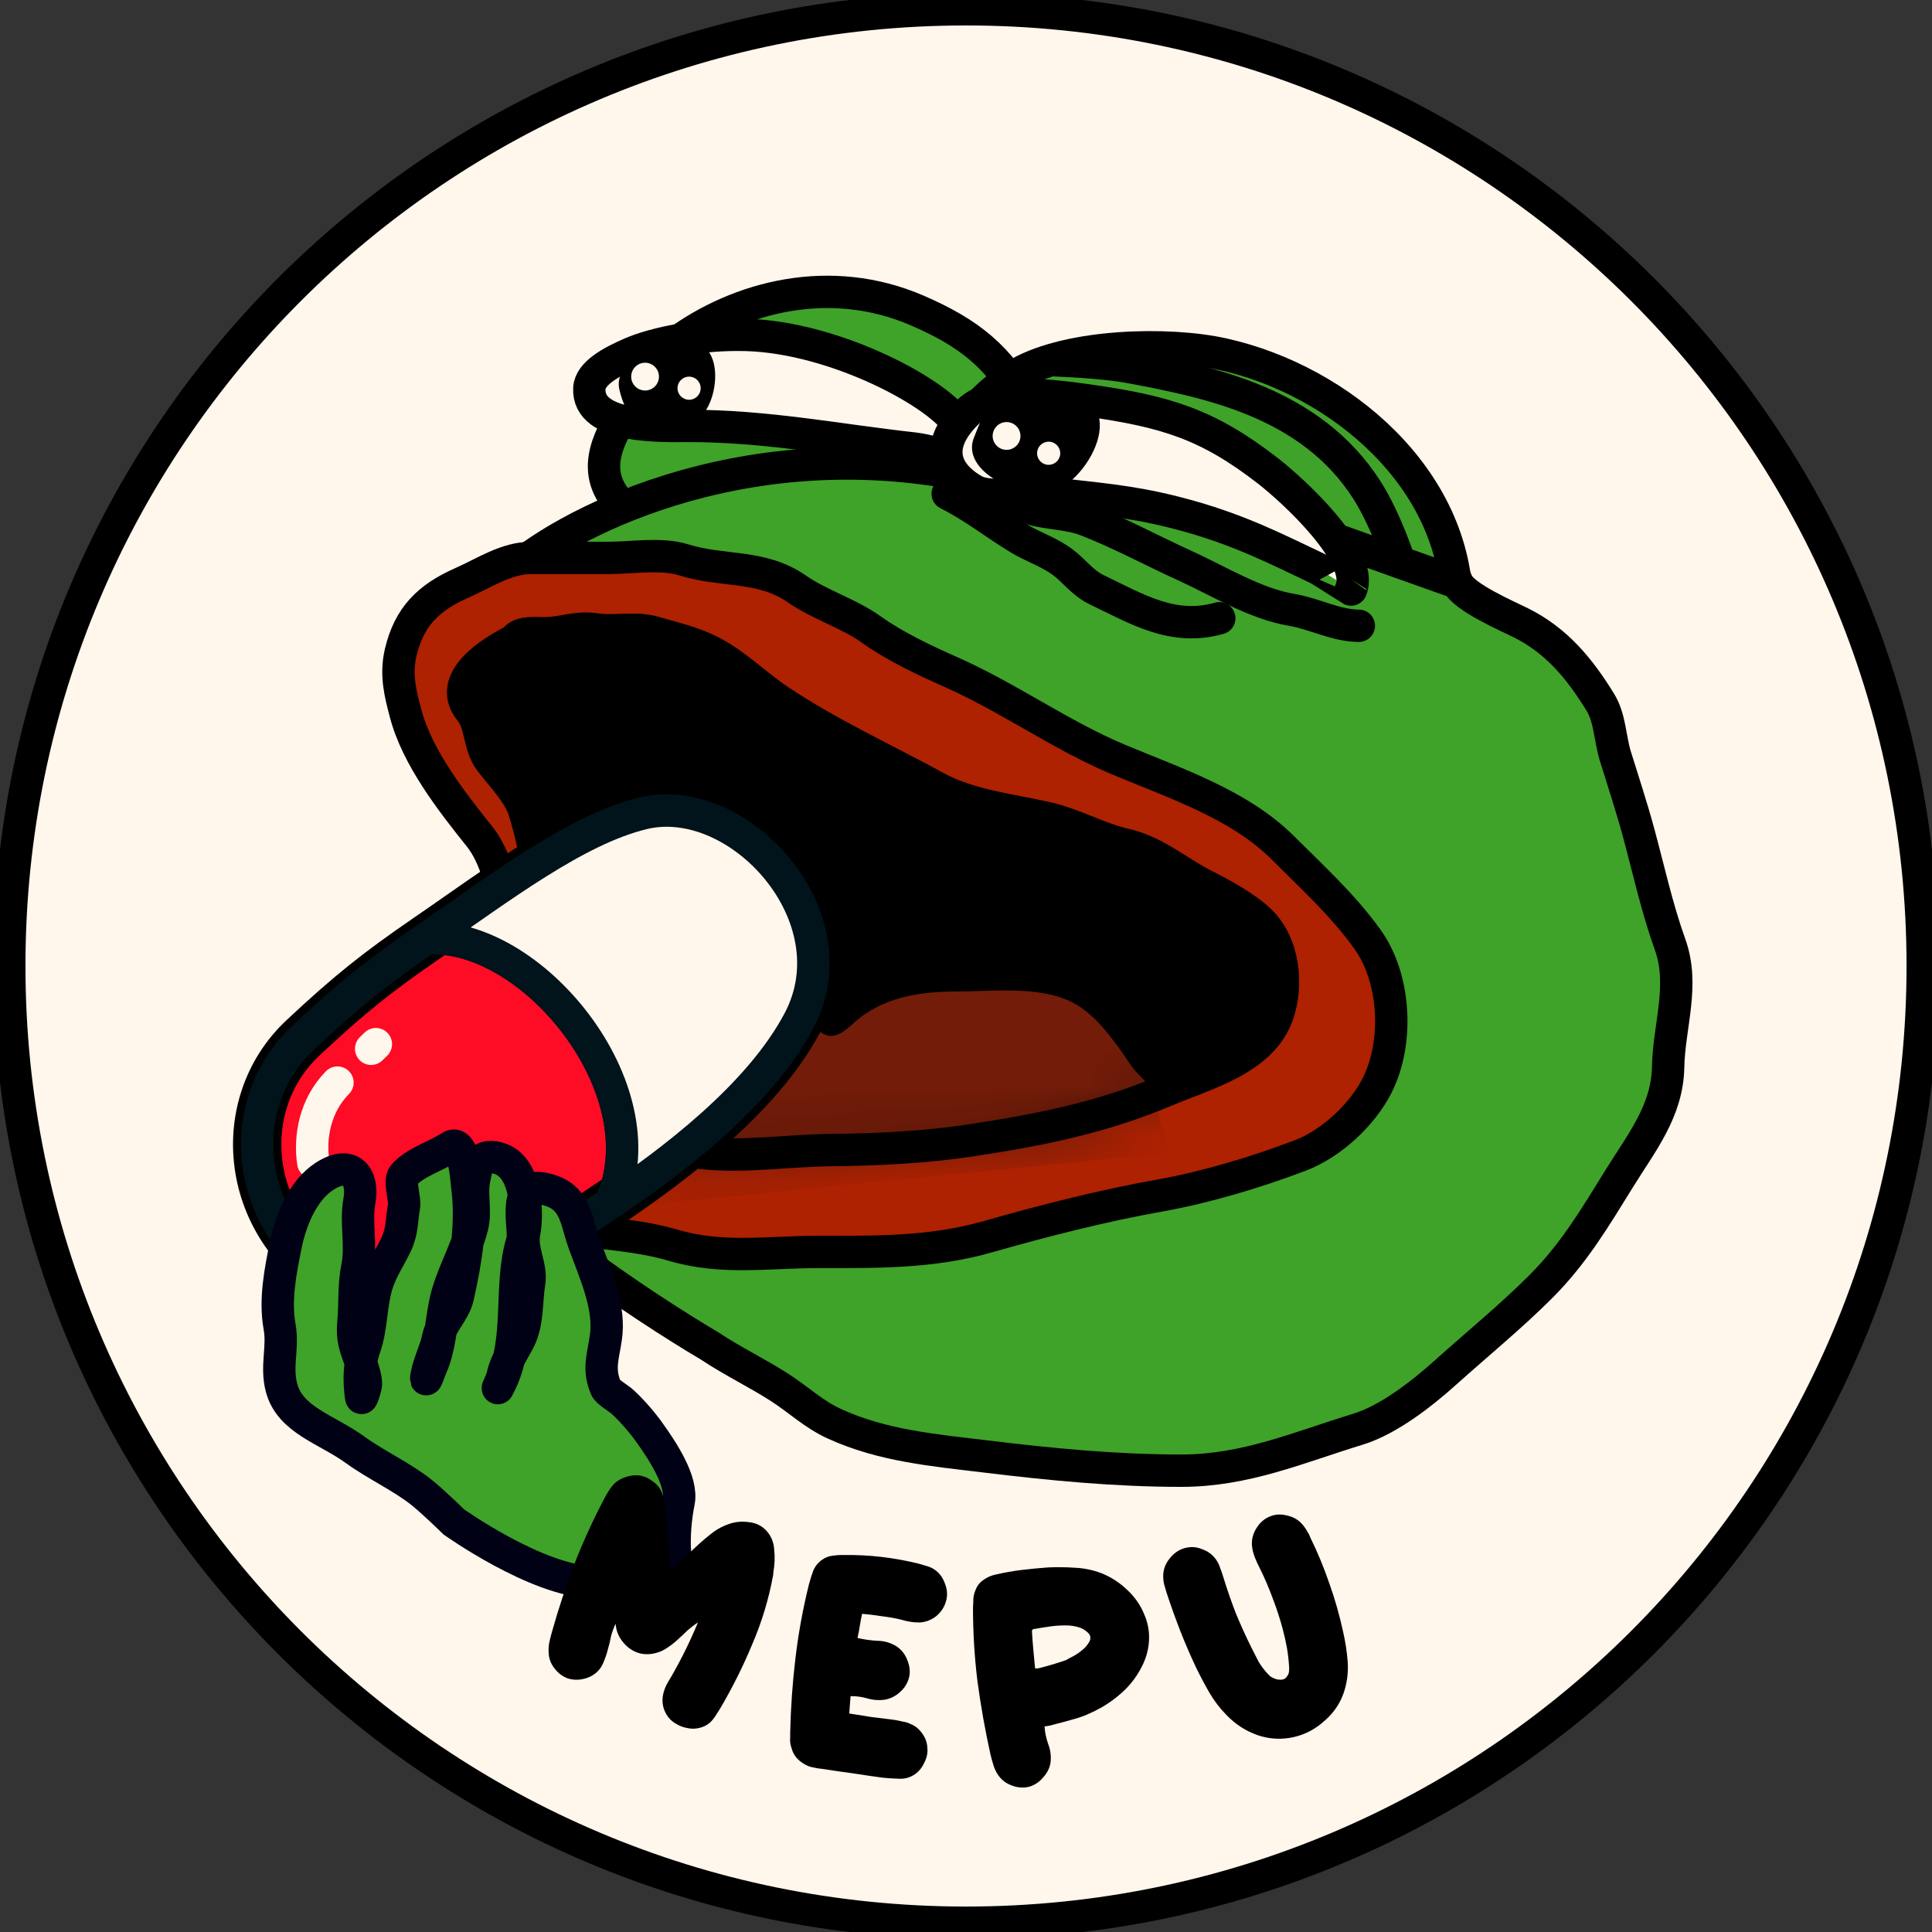
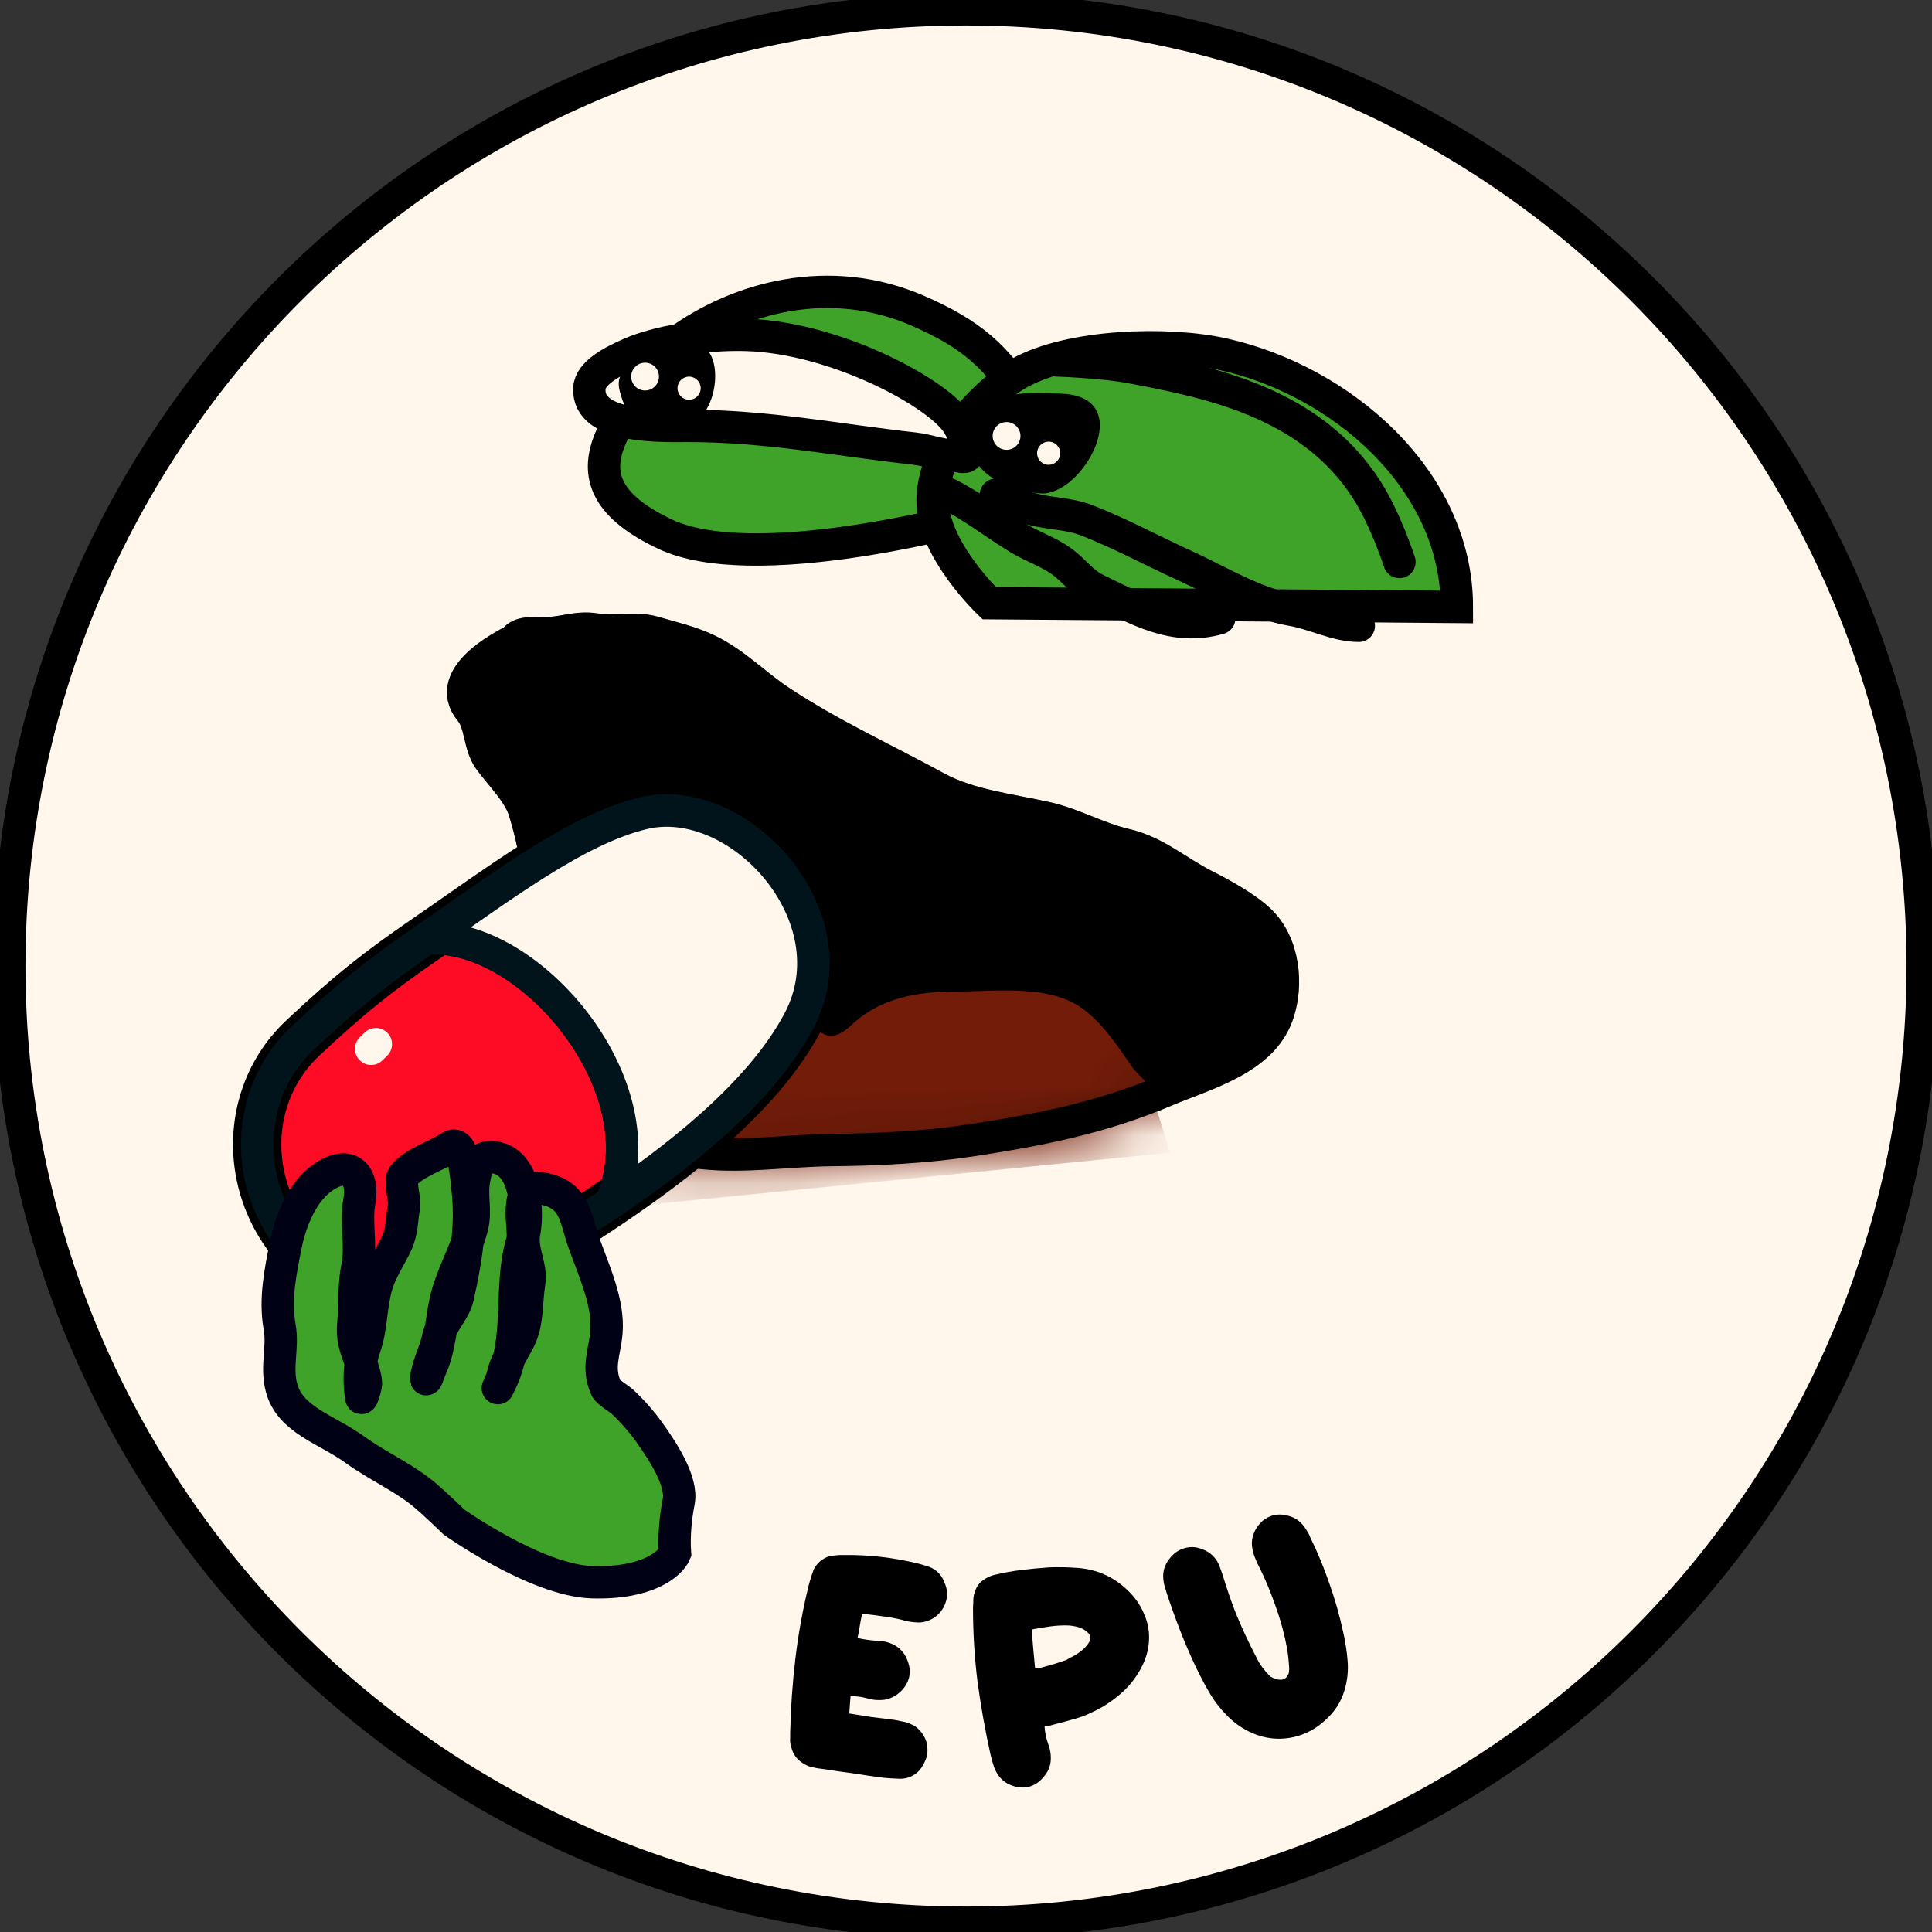
<svg xmlns="http://www.w3.org/2000/svg" width="40" height="40" viewBox="0 0 40 40" fill="none">
  <rect x="0" y="0" width="40" height="40" fill="#333333" stroke="none" />
  <g clip-path="url(#clip0_2_355)">
    <path d="M20 39.808C30.94 39.808 39.808 30.94 39.808 20C39.808 9.06 30.94 0.192 20 0.192C9.06 0.192 0.192 9.06 0.192 20C0.192 30.94 9.06 39.808 20 39.808Z" fill="#FFF6EC" stroke="black" stroke-width="0.67" />
    <path d="M21.779 10.244C19.854 10.867 15.556 11.903 13.77 11.059C11.369 9.924 12.934 8.6 13.998 7.1C15.298 6.143 17.19 5.647 18.996 6.431C20.073 6.899 20.69 7.39 21.252 8.421C21.607 9.072 21.779 10.244 21.779 10.244Z" fill="#3FA229" stroke="black" stroke-width="0.67" stroke-linecap="round" />
    <path d="M30.163 12.566L20.48 12.488C20.48 12.488 19.308 11.375 19.308 10.362C19.308 9.339 20.278 8.186 21.105 7.724C22.155 7.137 24.172 7.078 25.322 7.334C27.753 7.874 30.163 9.92 30.163 12.566Z" fill="#3FA229" stroke="black" stroke-width="0.67" stroke-linecap="round" />
-     <path d="M16.15 28.731C15.68 28.427 15.172 28.186 14.701 27.872C13.255 27.016 10.25 25.016 9.789 23.865C9.329 22.713 10.812 19.388 11.612 17.869L10.748 11.707C12.123 10.603 16.072 8.727 20.868 10.052C22.979 9.044 24.513 10.052 24.513 10.052L30.173 12.066C30.307 12.368 31.215 12.758 31.491 12.896C32.228 13.264 32.703 13.841 33.131 14.536C33.335 14.867 33.332 15.29 33.443 15.651C33.608 16.187 33.783 16.71 33.929 17.252C34.134 18.009 34.31 18.813 34.576 19.551C34.882 20.401 34.553 21.24 34.537 22.093C34.52 22.999 33.988 23.654 33.53 24.393C33.026 25.206 32.586 25.953 31.899 26.64C31.277 27.262 30.58 27.83 29.925 28.419C29.435 28.859 28.748 29.396 28.116 29.59C26.872 29.971 25.786 30.449 24.458 30.449C23.097 30.449 21.747 30.318 20.402 30.154C19.329 30.024 18.268 29.933 17.274 29.477C16.849 29.283 16.542 28.985 16.15 28.731Z" fill="#3FA229" stroke="black" stroke-width="0.67" stroke-linecap="round" />
    <path d="M21.875 7.462C21.875 7.462 22.815 7.492 23.404 7.603C25.02 7.908 27.136 8.322 28.302 10.148C28.692 10.758 28.974 11.635 28.974 11.635" stroke="black" stroke-width="0.67" stroke-linecap="round" />
    <path d="M19.621 10.223C20.152 10.489 20.589 10.84 21.087 11.143C21.38 11.321 21.717 11.428 21.994 11.633C22.245 11.819 22.414 12.071 22.706 12.21C23.535 12.607 24.285 13.074 25.244 12.8" stroke="black" stroke-width="0.67" stroke-linecap="round" />
    <path d="M20.636 10.301C20.496 10.091 21.113 10.468 21.356 10.536C21.73 10.64 22.129 10.629 22.493 10.77C23.192 11.041 23.841 11.397 24.523 11.707C25.219 12.023 25.987 12.501 26.745 12.627C27.204 12.703 27.666 12.956 28.133 12.956" stroke="black" stroke-width="0.67" stroke-linecap="round" />
    <path d="M13.061 7.317C13.565 7.098 14.505 6.908 15.448 6.934C17.319 6.986 19.505 8.176 19.855 8.818C20.205 9.46 20.001 9.502 19.855 9.442C19.504 9.442 19.245 9.323 18.918 9.286C17.322 9.109 15.891 8.818 14.249 8.818C13.746 8.818 12.152 8.886 12.202 8.037C12.22 7.728 12.659 7.491 13.061 7.317Z" fill="#FFF6EC" stroke="black" stroke-width="0.67" stroke-linecap="round" />
-     <path d="M9.573 12.063C8.861 12.376 8.472 12.773 8.297 13.503C8.183 13.979 8.297 14.381 8.393 14.753C8.63 15.676 9.35 16.596 9.933 17.325C10.242 17.712 10.489 18.475 10.367 18.965C10.222 19.546 9.811 19.809 9.512 20.297C8.935 21.241 8.088 22.243 8.315 23.404C8.407 23.876 8.666 24.416 9.156 24.593C9.832 24.835 10.475 25.1 11.169 25.295C12.073 25.549 13.04 25.514 13.937 25.781C14.945 26.081 15.908 25.92 16.935 25.92C18.131 25.92 19.279 25.939 20.441 25.608C21.607 25.275 22.835 24.961 24.029 24.749C24.971 24.581 26.02 24.265 26.918 23.924C27.555 23.683 28.198 23.088 28.506 22.484C28.965 21.583 28.894 20.252 28.306 19.438C27.798 18.734 27.188 18.181 26.567 17.56C25.662 16.654 24.336 16.22 23.165 15.729C21.954 15.221 20.886 14.444 19.681 13.911C19.137 13.67 18.525 13.381 18.041 13.035C17.58 12.703 16.974 12.524 16.497 12.193C15.76 11.681 14.978 11.849 14.15 11.59C13.689 11.446 13.081 11.551 12.597 11.551H11C10.482 11.551 10.029 11.862 9.573 12.063Z" fill="#AE2101" stroke="black" stroke-width="0.67" stroke-linecap="round" />
-     <path d="M20.053 8.517C20.548 8.048 21.593 8.159 22.51 8.288C24.13 8.517 24.999 8.775 26.259 9.755C26.749 10.136 28.254 11.502 27.972 12.206C27.972 12.208 27.354 11.806 27.274 11.768C26.456 11.381 25.714 10.998 24.649 10.696C23.646 10.412 22.997 10.354 22.019 10.244C21.236 10.155 20.513 10.361 20.15 10.145C19.469 9.742 19.385 9.15 20.053 8.517Z" fill="#FFF6EC" stroke="black" stroke-width="0.67" stroke-linecap="round" />
    <path d="M9.742 14.718C9.244 14.109 10.074 13.549 10.647 13.256C10.704 13.158 10.823 13.123 10.951 13.113C11.061 13.104 11.177 13.113 11.265 13.113C11.649 13.113 11.935 12.971 12.319 13.03C12.73 13.094 13.146 12.977 13.547 13.095C13.933 13.21 14.286 13.283 14.662 13.464C15.211 13.729 15.635 14.175 16.137 14.51C17.165 15.195 18.315 15.721 19.404 16.315C20.075 16.68 20.944 16.771 21.681 16.939C22.241 17.067 22.739 17.361 23.3 17.49C23.93 17.636 24.37 18.042 24.931 18.328C25.292 18.512 25.794 18.784 26.085 19.065C26.578 19.54 26.668 20.381 26.45 21.005C26.124 21.936 24.959 22.229 24.133 22.579C22.795 23.147 21.52 23.394 20.089 23.612C19.163 23.753 18.137 23.803 17.2 23.811C16.321 23.82 15.422 23.965 14.545 23.872C13.354 23.747 12.139 23.827 10.957 23.616C10.467 23.529 10.061 23.425 9.625 23.187C9.339 23.031 9.391 22.67 9.391 22.389C9.391 21.303 10.369 20.453 10.874 19.551C11.329 18.739 11.114 17.624 10.857 16.783C10.745 16.417 10.363 16.041 10.137 15.733C9.913 15.428 9.965 14.99 9.742 14.718Z" fill="black" />
    <path d="M10.952 13.113C10.469 13.321 9.142 13.985 9.742 14.718C9.965 14.99 9.913 15.428 10.137 15.733C10.363 16.041 10.745 16.417 10.857 16.783C11.114 17.624 11.329 18.739 10.874 19.551C10.369 20.453 9.391 21.303 9.391 22.389C9.391 22.67 9.339 23.031 9.625 23.187C10.061 23.425 10.467 23.529 10.957 23.616C12.139 23.827 13.354 23.747 14.545 23.872C15.422 23.965 16.321 23.82 17.2 23.811C18.137 23.803 19.163 23.753 20.089 23.612C21.52 23.394 22.795 23.147 24.133 22.579C24.959 22.229 26.124 21.936 26.45 21.005C26.668 20.381 26.578 19.54 26.085 19.065C25.794 18.784 25.292 18.512 24.931 18.328C24.37 18.042 23.93 17.636 23.3 17.49C22.739 17.361 22.241 17.067 21.681 16.939C20.944 16.771 20.075 16.68 19.404 16.315C18.315 15.721 17.165 15.195 16.137 14.51C15.635 14.175 15.211 13.729 14.662 13.464C14.286 13.283 13.933 13.21 13.547 13.095C13.146 12.977 12.73 13.094 12.319 13.03C11.935 12.971 11.649 13.113 11.265 13.113C11.069 13.113 10.739 13.071 10.64 13.269" stroke="black" stroke-width="0.67" stroke-linecap="round" />
    <mask id="mask0_2_355" style="mask-type:alpha" maskUnits="userSpaceOnUse" x="9" y="12" width="18" height="13">
      <path d="M9.742 14.718C9.244 14.109 10.074 13.549 10.647 13.256C10.704 13.158 10.823 13.123 10.951 13.113C11.061 13.104 11.177 13.113 11.265 13.113C11.649 13.113 11.935 12.971 12.319 13.03C12.73 13.094 13.146 12.977 13.547 13.095C13.933 13.21 14.286 13.283 14.662 13.464C15.211 13.729 15.635 14.175 16.137 14.51C17.165 15.195 18.315 15.721 19.404 16.315C20.075 16.68 20.944 16.771 21.681 16.939C22.241 17.067 22.739 17.361 23.3 17.49C23.93 17.636 24.37 18.042 24.931 18.328C25.292 18.512 25.794 18.784 26.085 19.065C26.578 19.54 26.668 20.381 26.45 21.005C26.124 21.936 24.959 22.229 24.133 22.579C22.795 23.147 21.52 23.394 20.089 23.612C19.163 23.753 18.137 23.803 17.2 23.811C16.321 23.82 15.422 23.965 14.545 23.872C13.354 23.747 12.139 23.827 10.957 23.616C10.467 23.529 10.061 23.425 9.625 23.187C9.339 23.031 9.391 22.67 9.391 22.389C9.391 21.303 10.369 20.453 10.874 19.551C11.329 18.739 11.114 17.624 10.857 16.783C10.745 16.417 10.363 16.041 10.137 15.733C9.913 15.428 9.965 14.99 9.742 14.718Z" fill="#731C09" />
      <path d="M10.952 13.113C10.469 13.321 9.142 13.985 9.742 14.718C9.965 14.99 9.913 15.428 10.137 15.733C10.363 16.041 10.745 16.417 10.857 16.783C11.114 17.624 11.329 18.739 10.874 19.551C10.369 20.453 9.391 21.303 9.391 22.389C9.391 22.67 9.339 23.031 9.625 23.187C10.061 23.425 10.467 23.529 10.957 23.616C12.139 23.827 13.354 23.747 14.545 23.872C15.422 23.965 16.321 23.82 17.2 23.811C18.137 23.803 19.163 23.753 20.089 23.612C21.52 23.394 22.795 23.147 24.133 22.579C24.959 22.229 26.124 21.936 26.45 21.005C26.668 20.381 26.578 19.54 26.085 19.065C25.794 18.784 25.292 18.512 24.931 18.328C24.37 18.042 23.93 17.636 23.3 17.49C22.739 17.361 22.241 17.067 21.681 16.939C20.944 16.771 20.075 16.68 19.404 16.315C18.315 15.721 17.165 15.195 16.137 14.51C15.635 14.175 15.211 13.729 14.662 13.464C14.286 13.283 13.933 13.21 13.547 13.095C13.146 12.977 12.73 13.094 12.319 13.03C11.935 12.971 11.649 13.113 11.265 13.113C11.069 13.113 10.739 13.071 10.64 13.269" stroke="black" stroke-width="0.67" stroke-linecap="round" />
    </mask>
    <g mask="url(#mask0_2_355)">
      <path d="M11.695 20.657C10.877 21.368 10.509 21.992 10.125 23.026L9.406 24.296L13.146 24.968L24.226 23.865L23.869 22.714C23.869 22.464 23.57 22.281 23.436 22.085C23.143 21.659 22.791 21.127 22.351 20.84C21.657 20.386 20.627 20.527 19.839 20.527C19.023 20.527 18.249 20.643 17.639 21.213C17.117 21.7 16.947 21.335 16.533 20.922C16.311 20.7 16.251 20.421 15.999 20.215C15.78 20.035 15.58 19.798 15.34 19.651C14.829 19.337 13.957 19.326 13.427 19.599C12.807 19.917 12.227 20.195 11.695 20.657Z" fill="#731C09" />
      <path d="M10.952 13.113C10.469 13.321 9.142 13.985 9.742 14.718C9.965 14.99 9.913 15.428 10.137 15.733C10.363 16.041 10.745 16.417 10.857 16.783C11.114 17.624 11.329 18.739 10.874 19.551C10.369 20.453 9.391 21.303 9.391 22.389C9.391 22.67 9.339 23.031 9.625 23.187C10.061 23.425 10.467 23.529 10.957 23.616C12.139 23.827 13.354 23.747 14.545 23.872C15.422 23.965 16.321 23.82 17.2 23.811C18.137 23.803 19.163 23.753 20.089 23.612C21.52 23.394 22.795 23.147 24.133 22.579C24.959 22.229 26.124 21.936 26.45 21.005C26.668 20.381 26.578 19.54 26.085 19.065C25.794 18.784 25.292 18.512 24.931 18.328C24.37 18.042 23.93 17.636 23.3 17.49C22.739 17.361 22.241 17.067 21.681 16.939C20.944 16.771 20.075 16.68 19.404 16.315C18.315 15.721 17.165 15.195 16.137 14.51C15.635 14.175 15.211 13.729 14.662 13.464C14.286 13.283 13.933 13.21 13.547 13.095C13.146 12.977 12.73 13.094 12.319 13.03C11.935 12.971 11.649 13.113 11.265 13.113C11.069 13.113 10.739 13.071 10.64 13.269" stroke="black" stroke-width="0.67" stroke-linecap="round" />
    </g>
    <path d="M12.828 8.085C12.684 7.51 13.452 7.27 14.267 7.126C15.083 6.982 14.939 8.805 14.075 8.853C13.212 8.901 12.972 8.661 12.828 8.085Z" fill="black" />
    <path d="M20.163 9.065C20.451 8.345 20.485 8.057 22.019 8.153C23.554 8.249 22.402 10.283 21.54 10.216C20.678 10.149 19.943 9.615 20.163 9.065Z" fill="black" />
    <path d="M13.356 8.085C13.515 8.085 13.643 7.956 13.643 7.798C13.643 7.639 13.515 7.51 13.356 7.51C13.197 7.51 13.068 7.639 13.068 7.798C13.068 7.956 13.197 8.085 13.356 8.085Z" fill="#FFF6EC" />
    <path d="M20.802 9.311C20.959 9.332 21.104 9.222 21.125 9.064C21.146 8.907 21.035 8.762 20.878 8.741C20.72 8.72 20.576 8.83 20.554 8.988C20.533 9.145 20.644 9.29 20.802 9.311Z" fill="#FFF6EC" />
    <path d="M14.267 8.277C14.399 8.277 14.507 8.17 14.507 8.037C14.507 7.905 14.399 7.798 14.267 7.798C14.134 7.798 14.027 7.905 14.027 8.037C14.027 8.17 14.134 8.277 14.267 8.277Z" fill="#FFF6EC" />
    <path d="M21.68 9.622C21.811 9.639 21.931 9.547 21.949 9.416C21.967 9.285 21.874 9.164 21.743 9.146C21.612 9.129 21.491 9.221 21.474 9.352C21.456 9.484 21.548 9.604 21.68 9.622Z" fill="#FFF6EC" />
    <path d="M12.652 24.896C11.188 25.89 8.691 27.41 7.266 26.689C5.033 25.56 4.761 22.904 6.271 21.489C7.252 20.569 7.839 20.109 8.826 19.431C9.051 19.277 9.278 19.118 9.505 18.96C10.816 18.044 12.134 17.123 13.317 16.839C15.288 16.364 17.685 18.965 16.543 21.13C15.709 22.712 13.841 24.09 12.652 24.896Z" fill="#FE0B26" />
    <path d="M12.652 24.896C11.188 25.89 8.691 27.41 7.266 26.689C5.033 25.56 4.761 22.904 6.271 21.489C7.252 20.569 7.839 20.109 8.826 19.431C9.051 19.277 9.278 19.118 9.505 18.96C10.816 18.044 12.134 17.123 13.317 16.839C15.288 16.364 17.685 18.965 16.543 21.13C15.709 22.712 13.841 24.09 12.652 24.896Z" stroke="black" />
    <path d="M12.652 24.896C11.188 25.89 8.691 27.41 7.266 26.689C5.033 25.56 4.761 22.904 6.271 21.489C7.252 20.569 7.839 20.109 8.826 19.431M12.652 24.896C13.69 22.528 10.978 19.27 8.826 19.431M12.652 24.896C13.841 24.09 15.709 22.712 16.543 21.13C17.685 18.965 15.288 16.364 13.317 16.839C11.929 17.172 10.355 18.382 8.826 19.431" stroke="#01131B" stroke-width="0.67" stroke-linecap="round" />
    <path d="M12.652 24.896C13.691 22.528 10.978 19.27 8.826 19.432C10.355 18.382 11.929 17.172 13.317 16.839C15.289 16.364 17.685 18.965 16.543 21.13C15.709 22.712 13.841 24.09 12.652 24.896Z" fill="#FFF6EC" stroke="#01131B" stroke-width="0.67" stroke-linecap="round" stroke-linejoin="round" />
-     <path d="M6.486 24.069C6.405 23.533 6.527 22.88 6.987 22.414" stroke="#FFF6EC" stroke-width="0.67" stroke-linecap="round" />
    <path d="M7.684 21.714C7.684 21.714 7.721 21.675 7.782 21.618" stroke="#FFF6EC" stroke-width="0.67" stroke-linecap="round" />
    <path d="M9.396 31.51C9.396 31.51 8.971 31.092 8.728 30.899C8.31 30.567 7.791 30.335 7.354 30.018C6.769 29.593 6.001 29.402 5.827 28.726C5.712 28.28 5.867 27.899 5.789 27.47C5.687 26.905 5.807 26.311 5.918 25.767C6.013 25.297 6.252 24.657 6.718 24.355C7.274 23.995 7.531 24.377 7.442 24.861C7.358 25.316 7.491 25.781 7.398 26.234C7.319 26.623 7.353 26.995 7.317 27.384C7.286 27.714 7.351 27.878 7.469 28.206C7.47 28.209 7.471 28.212 7.472 28.215C7.488 28.109 7.513 28.005 7.548 27.906C7.699 27.476 7.671 27.03 7.801 26.598C7.889 26.306 8.073 26.035 8.204 25.759C8.331 25.493 8.314 25.255 8.365 24.972C8.391 24.824 8.259 24.454 8.354 24.337C8.572 24.07 9.035 23.936 9.324 23.744C9.614 23.552 9.666 24.507 9.672 24.55C9.725 24.937 9.719 25.326 9.678 25.71C9.715 25.608 9.748 25.505 9.775 25.4C9.86 25.062 9.75 24.747 9.818 24.414C9.865 24.184 9.895 23.873 10.302 23.975C10.643 24.061 10.797 24.41 10.855 24.765C10.91 24.642 11.017 24.57 11.215 24.604C11.924 24.727 11.905 25.224 12.089 25.731C12.303 26.325 12.608 26.983 12.555 27.591C12.517 28.017 12.359 28.302 12.544 28.735C12.583 28.825 12.801 28.943 12.892 29.027C13.081 29.201 13.287 29.438 13.432 29.64C13.71 30.026 14.138 30.668 14.051 31.095C13.986 31.415 13.95 31.823 13.975 32.155C13.884 32.371 13.413 32.794 12.256 32.758C11.098 32.721 9.396 31.51 9.396 31.51Z" fill="#3FA229" />
    <path d="M9.396 31.51C9.396 31.51 8.971 31.092 8.728 30.899C8.31 30.567 7.791 30.335 7.354 30.018C6.769 29.593 6.001 29.402 5.827 28.726C5.712 28.28 5.867 27.899 5.789 27.47C5.687 26.905 5.807 26.311 5.918 25.767C6.013 25.297 6.252 24.657 6.718 24.355C7.274 23.995 7.531 24.377 7.442 24.861C7.358 25.316 7.491 25.781 7.398 26.234C7.319 26.623 7.353 26.995 7.317 27.384C7.286 27.714 7.351 27.878 7.469 28.206C7.508 28.314 7.595 28.578 7.573 28.685C7.556 28.769 7.488 29.012 7.476 28.925C7.428 28.589 7.436 28.222 7.548 27.906C7.699 27.476 7.671 27.03 7.801 26.598C7.889 26.306 8.073 26.035 8.204 25.759C8.331 25.493 8.314 25.255 8.365 24.972C8.391 24.824 8.259 24.454 8.354 24.337C8.572 24.07 9.035 23.936 9.324 23.744C9.614 23.552 9.666 24.507 9.672 24.55C9.778 25.323 9.646 26.099 9.48 26.845C9.409 27.166 9.134 27.385 9.068 27.706C9.016 27.96 8.89 28.192 8.838 28.45C8.783 28.721 8.886 28.399 8.93 28.3C9.108 27.899 9.129 27.407 9.216 26.981C9.327 26.434 9.641 25.931 9.775 25.4C9.86 25.062 9.75 24.747 9.818 24.414C9.865 24.184 9.895 23.873 10.302 23.975C10.927 24.132 10.924 25.174 10.854 25.515C10.779 25.885 11.014 26.212 10.956 26.562C10.893 26.948 10.932 27.379 10.752 27.737C10.618 28.001 10.465 28.199 10.406 28.489C10.388 28.577 10.228 28.903 10.357 28.641C10.809 27.724 10.526 26.62 10.815 25.69C10.884 25.465 10.584 24.495 11.215 24.604C11.924 24.727 11.905 25.224 12.089 25.731C12.303 26.325 12.608 26.983 12.555 27.591C12.517 28.017 12.359 28.302 12.544 28.735C12.583 28.825 12.801 28.943 12.892 29.027C13.081 29.201 13.287 29.438 13.432 29.64C13.71 30.026 14.138 30.668 14.051 31.095C13.986 31.415 13.95 31.823 13.975 32.155C13.884 32.371 13.413 32.794 12.256 32.758C11.098 32.721 9.396 31.51 9.396 31.51Z" stroke="#000115" stroke-width="0.67" stroke-linecap="round" />
-     <path d="M16.007 32.613C15.916 33.105 15.773 33.581 15.576 34.039C15.385 34.5 15.161 34.947 14.906 35.38C14.873 35.431 14.84 35.482 14.808 35.533C14.775 35.585 14.736 35.63 14.692 35.671C14.626 35.724 14.554 35.759 14.477 35.775C14.398 35.795 14.318 35.796 14.239 35.779C14.158 35.766 14.082 35.739 14.013 35.698C13.942 35.662 13.882 35.612 13.833 35.548C13.723 35.398 13.691 35.233 13.736 35.051C13.753 34.988 13.775 34.929 13.803 34.876C13.831 34.823 13.861 34.771 13.894 34.72C14.105 34.354 14.29 33.978 14.45 33.591C14.375 33.64 14.302 33.696 14.232 33.758C14.167 33.822 14.099 33.885 14.029 33.948C13.966 34.007 13.896 34.062 13.821 34.111C13.75 34.162 13.672 34.199 13.586 34.222C13.487 34.251 13.387 34.256 13.286 34.24C13.191 34.221 13.102 34.181 13.02 34.119C12.943 34.058 12.879 33.985 12.829 33.899C12.78 33.812 12.752 33.719 12.746 33.619C12.706 33.699 12.674 33.786 12.65 33.879C12.634 33.97 12.612 34.058 12.586 34.145C12.564 34.233 12.536 34.319 12.501 34.401C12.47 34.486 12.423 34.558 12.36 34.617C12.279 34.691 12.182 34.74 12.07 34.762C11.962 34.786 11.855 34.782 11.751 34.748C11.648 34.709 11.561 34.645 11.491 34.555C11.419 34.47 11.376 34.373 11.363 34.265C11.354 34.185 11.356 34.104 11.369 34.023C11.384 33.948 11.403 33.872 11.425 33.795C11.56 33.315 11.714 32.847 11.888 32.39C12.068 31.93 12.274 31.478 12.507 31.035C12.537 30.977 12.57 30.921 12.604 30.865C12.639 30.809 12.681 30.757 12.729 30.707C12.799 30.645 12.88 30.601 12.973 30.575C13.067 30.545 13.162 30.537 13.259 30.551C13.35 30.568 13.434 30.607 13.511 30.667C13.595 30.724 13.656 30.797 13.695 30.884C13.728 30.958 13.75 31.035 13.759 31.114C13.77 31.19 13.78 31.267 13.79 31.347C13.801 31.537 13.815 31.727 13.831 31.918C13.846 32.109 13.86 32.3 13.871 32.489C13.983 32.417 14.086 32.336 14.179 32.246C14.274 32.151 14.37 32.059 14.467 31.971C14.565 31.882 14.666 31.798 14.771 31.718C14.88 31.64 14.997 31.581 15.122 31.543C15.247 31.504 15.378 31.495 15.516 31.516C15.655 31.532 15.772 31.59 15.865 31.689C15.965 31.797 16.02 31.929 16.029 32.085C16.045 32.238 16.04 32.391 16.013 32.542L16.007 32.613Z" fill="black" />
    <path d="M19.087 35.88C19.158 35.977 19.195 36.077 19.199 36.179C19.212 36.287 19.19 36.394 19.133 36.501C19.08 36.614 19.006 36.699 18.911 36.754C18.817 36.81 18.712 36.834 18.597 36.826C18.486 36.823 18.379 36.816 18.274 36.805C18.067 36.777 17.859 36.747 17.652 36.714C17.445 36.687 17.238 36.656 17.031 36.624C16.966 36.618 16.902 36.608 16.838 36.593C16.779 36.584 16.72 36.562 16.659 36.527C16.594 36.492 16.536 36.445 16.485 36.386C16.438 36.328 16.406 36.262 16.387 36.189C16.37 36.141 16.36 36.091 16.358 36.04C16.36 35.99 16.361 35.937 16.36 35.881C16.371 35.363 16.407 34.849 16.468 34.338C16.529 33.822 16.622 33.312 16.747 32.807C16.773 32.71 16.803 32.614 16.838 32.518C16.879 32.423 16.941 32.347 17.026 32.29C17.089 32.245 17.159 32.218 17.236 32.21C17.318 32.197 17.4 32.193 17.48 32.195C17.981 32.188 18.483 32.245 18.984 32.365C19.042 32.379 19.1 32.396 19.158 32.415C19.221 32.43 19.28 32.454 19.335 32.488C19.441 32.556 19.516 32.653 19.562 32.782C19.613 32.906 19.621 33.028 19.587 33.149C19.552 33.275 19.482 33.38 19.378 33.465C19.274 33.544 19.159 33.587 19.032 33.592C18.967 33.592 18.902 33.586 18.838 33.576C18.779 33.567 18.718 33.552 18.655 33.532C18.524 33.501 18.389 33.478 18.25 33.461C18.117 33.44 17.983 33.424 17.849 33.412C17.83 33.495 17.815 33.579 17.801 33.663C17.788 33.746 17.773 33.83 17.754 33.913C17.891 33.944 18.029 33.964 18.169 33.971C18.311 33.973 18.441 34.011 18.56 34.085C18.661 34.152 18.735 34.244 18.782 34.363C18.833 34.482 18.848 34.6 18.824 34.718C18.795 34.84 18.733 34.943 18.638 35.029C18.544 35.115 18.437 35.169 18.317 35.191C18.199 35.207 18.079 35.199 17.958 35.164C17.842 35.131 17.726 35.115 17.61 35.117C17.605 35.177 17.601 35.237 17.596 35.297C17.592 35.356 17.587 35.416 17.583 35.476C17.741 35.501 17.893 35.525 18.041 35.549C18.195 35.568 18.351 35.587 18.509 35.607C18.573 35.617 18.634 35.63 18.693 35.644C18.757 35.654 18.817 35.674 18.873 35.703C18.953 35.736 19.025 35.795 19.087 35.88Z" fill="black" />
    <path d="M23.683 33.407C23.74 33.532 23.774 33.662 23.787 33.796C23.806 34.049 23.754 34.292 23.631 34.524C23.512 34.751 23.355 34.944 23.159 35.103C23.052 35.193 22.937 35.274 22.814 35.346C22.695 35.412 22.573 35.471 22.447 35.523C22.433 35.529 22.382 35.547 22.294 35.575C22.206 35.599 22.111 35.625 22.009 35.655C21.911 35.679 21.823 35.703 21.745 35.725C21.666 35.742 21.627 35.746 21.626 35.736C21.632 35.856 21.656 35.976 21.698 36.098C21.744 36.213 21.762 36.332 21.754 36.453C21.745 36.574 21.698 36.684 21.612 36.782C21.531 36.885 21.433 36.954 21.316 36.99C21.194 37.022 21.07 37.014 20.945 36.965C20.826 36.922 20.731 36.848 20.661 36.744C20.62 36.683 20.589 36.616 20.567 36.543C20.546 36.475 20.527 36.406 20.51 36.338C20.397 35.832 20.307 35.325 20.238 34.815C20.175 34.305 20.144 33.792 20.145 33.276C20.15 33.215 20.152 33.157 20.152 33.102C20.156 33.042 20.171 32.983 20.195 32.925C20.227 32.837 20.28 32.767 20.355 32.715C20.435 32.657 20.519 32.619 20.608 32.601C20.789 32.559 20.971 32.526 21.155 32.504C21.343 32.481 21.529 32.464 21.713 32.451C21.898 32.444 22.081 32.446 22.263 32.459C22.449 32.467 22.63 32.505 22.807 32.573C23 32.65 23.173 32.762 23.327 32.907C23.486 33.053 23.605 33.219 23.683 33.407ZM22.168 34.317C22.244 34.28 22.316 34.235 22.381 34.184C22.451 34.133 22.508 34.069 22.551 33.995C22.568 33.964 22.576 33.938 22.574 33.918C22.579 33.872 22.558 33.829 22.509 33.789C22.454 33.739 22.391 33.705 22.319 33.687C22.252 33.668 22.183 33.657 22.113 33.653C21.992 33.65 21.872 33.656 21.754 33.672C21.635 33.689 21.519 33.707 21.406 33.728C21.391 33.729 21.381 33.733 21.377 33.738C21.377 33.738 21.373 33.748 21.365 33.769C21.372 33.899 21.382 34.028 21.394 34.157C21.405 34.281 21.418 34.408 21.43 34.537C21.431 34.547 21.461 34.547 21.52 34.536C21.583 34.52 21.654 34.501 21.732 34.478C21.81 34.456 21.881 34.434 21.944 34.413C22.012 34.392 22.053 34.378 22.068 34.372C22.087 34.36 22.104 34.351 22.118 34.344C22.132 34.338 22.149 34.329 22.168 34.317Z" fill="black" />
    <path d="M27.084 31.739C27.094 31.751 27.102 31.767 27.11 31.785C27.115 31.799 27.121 31.813 27.126 31.827C27.279 32.137 27.411 32.457 27.524 32.788C27.64 33.112 27.734 33.445 27.808 33.786C27.854 33.987 27.886 34.192 27.902 34.399C27.917 34.602 27.895 34.801 27.837 34.995C27.765 35.237 27.631 35.444 27.436 35.616C27.247 35.791 27.033 35.907 26.792 35.963C26.532 36.022 26.277 36.008 26.03 35.922C25.787 35.835 25.576 35.698 25.396 35.511C25.255 35.368 25.135 35.211 25.037 35.041C24.938 34.87 24.847 34.697 24.762 34.521C24.642 34.268 24.533 34.014 24.433 33.758C24.334 33.502 24.24 33.241 24.153 32.976C24.136 32.918 24.119 32.861 24.102 32.803C24.088 32.739 24.081 32.674 24.083 32.61C24.088 32.485 24.132 32.371 24.215 32.269C24.297 32.162 24.398 32.091 24.517 32.055C24.642 32.017 24.765 32.023 24.885 32.073C25.009 32.115 25.108 32.19 25.181 32.295C25.218 32.35 25.246 32.408 25.265 32.471C25.287 32.526 25.307 32.586 25.326 32.648C25.405 32.906 25.492 33.158 25.588 33.405C25.689 33.649 25.799 33.893 25.921 34.135C25.966 34.224 26.01 34.311 26.054 34.396C26.102 34.479 26.16 34.558 26.227 34.633C26.255 34.665 26.285 34.694 26.316 34.719C26.351 34.738 26.386 34.754 26.423 34.766C26.465 34.776 26.506 34.779 26.547 34.774C26.587 34.769 26.62 34.748 26.643 34.712C26.668 34.681 26.683 34.649 26.686 34.616C26.692 34.576 26.693 34.538 26.689 34.502C26.681 34.371 26.666 34.243 26.645 34.118C26.621 33.988 26.592 33.86 26.559 33.733C26.501 33.515 26.431 33.302 26.35 33.092C26.273 32.881 26.185 32.675 26.085 32.473C26.045 32.398 26.009 32.32 25.979 32.241C25.946 32.158 25.926 32.072 25.919 31.984C25.914 31.862 25.945 31.749 26.011 31.643C26.079 31.53 26.169 31.45 26.278 31.402C26.393 31.352 26.512 31.343 26.637 31.375C26.765 31.4 26.87 31.458 26.954 31.549C27 31.6 27.044 31.664 27.084 31.739Z" fill="black" />
  </g>
  <defs>
    <clipPath id="clip0_2_355">
      <rect width="40" height="40" fill="white" />
    </clipPath>
  </defs>
</svg>